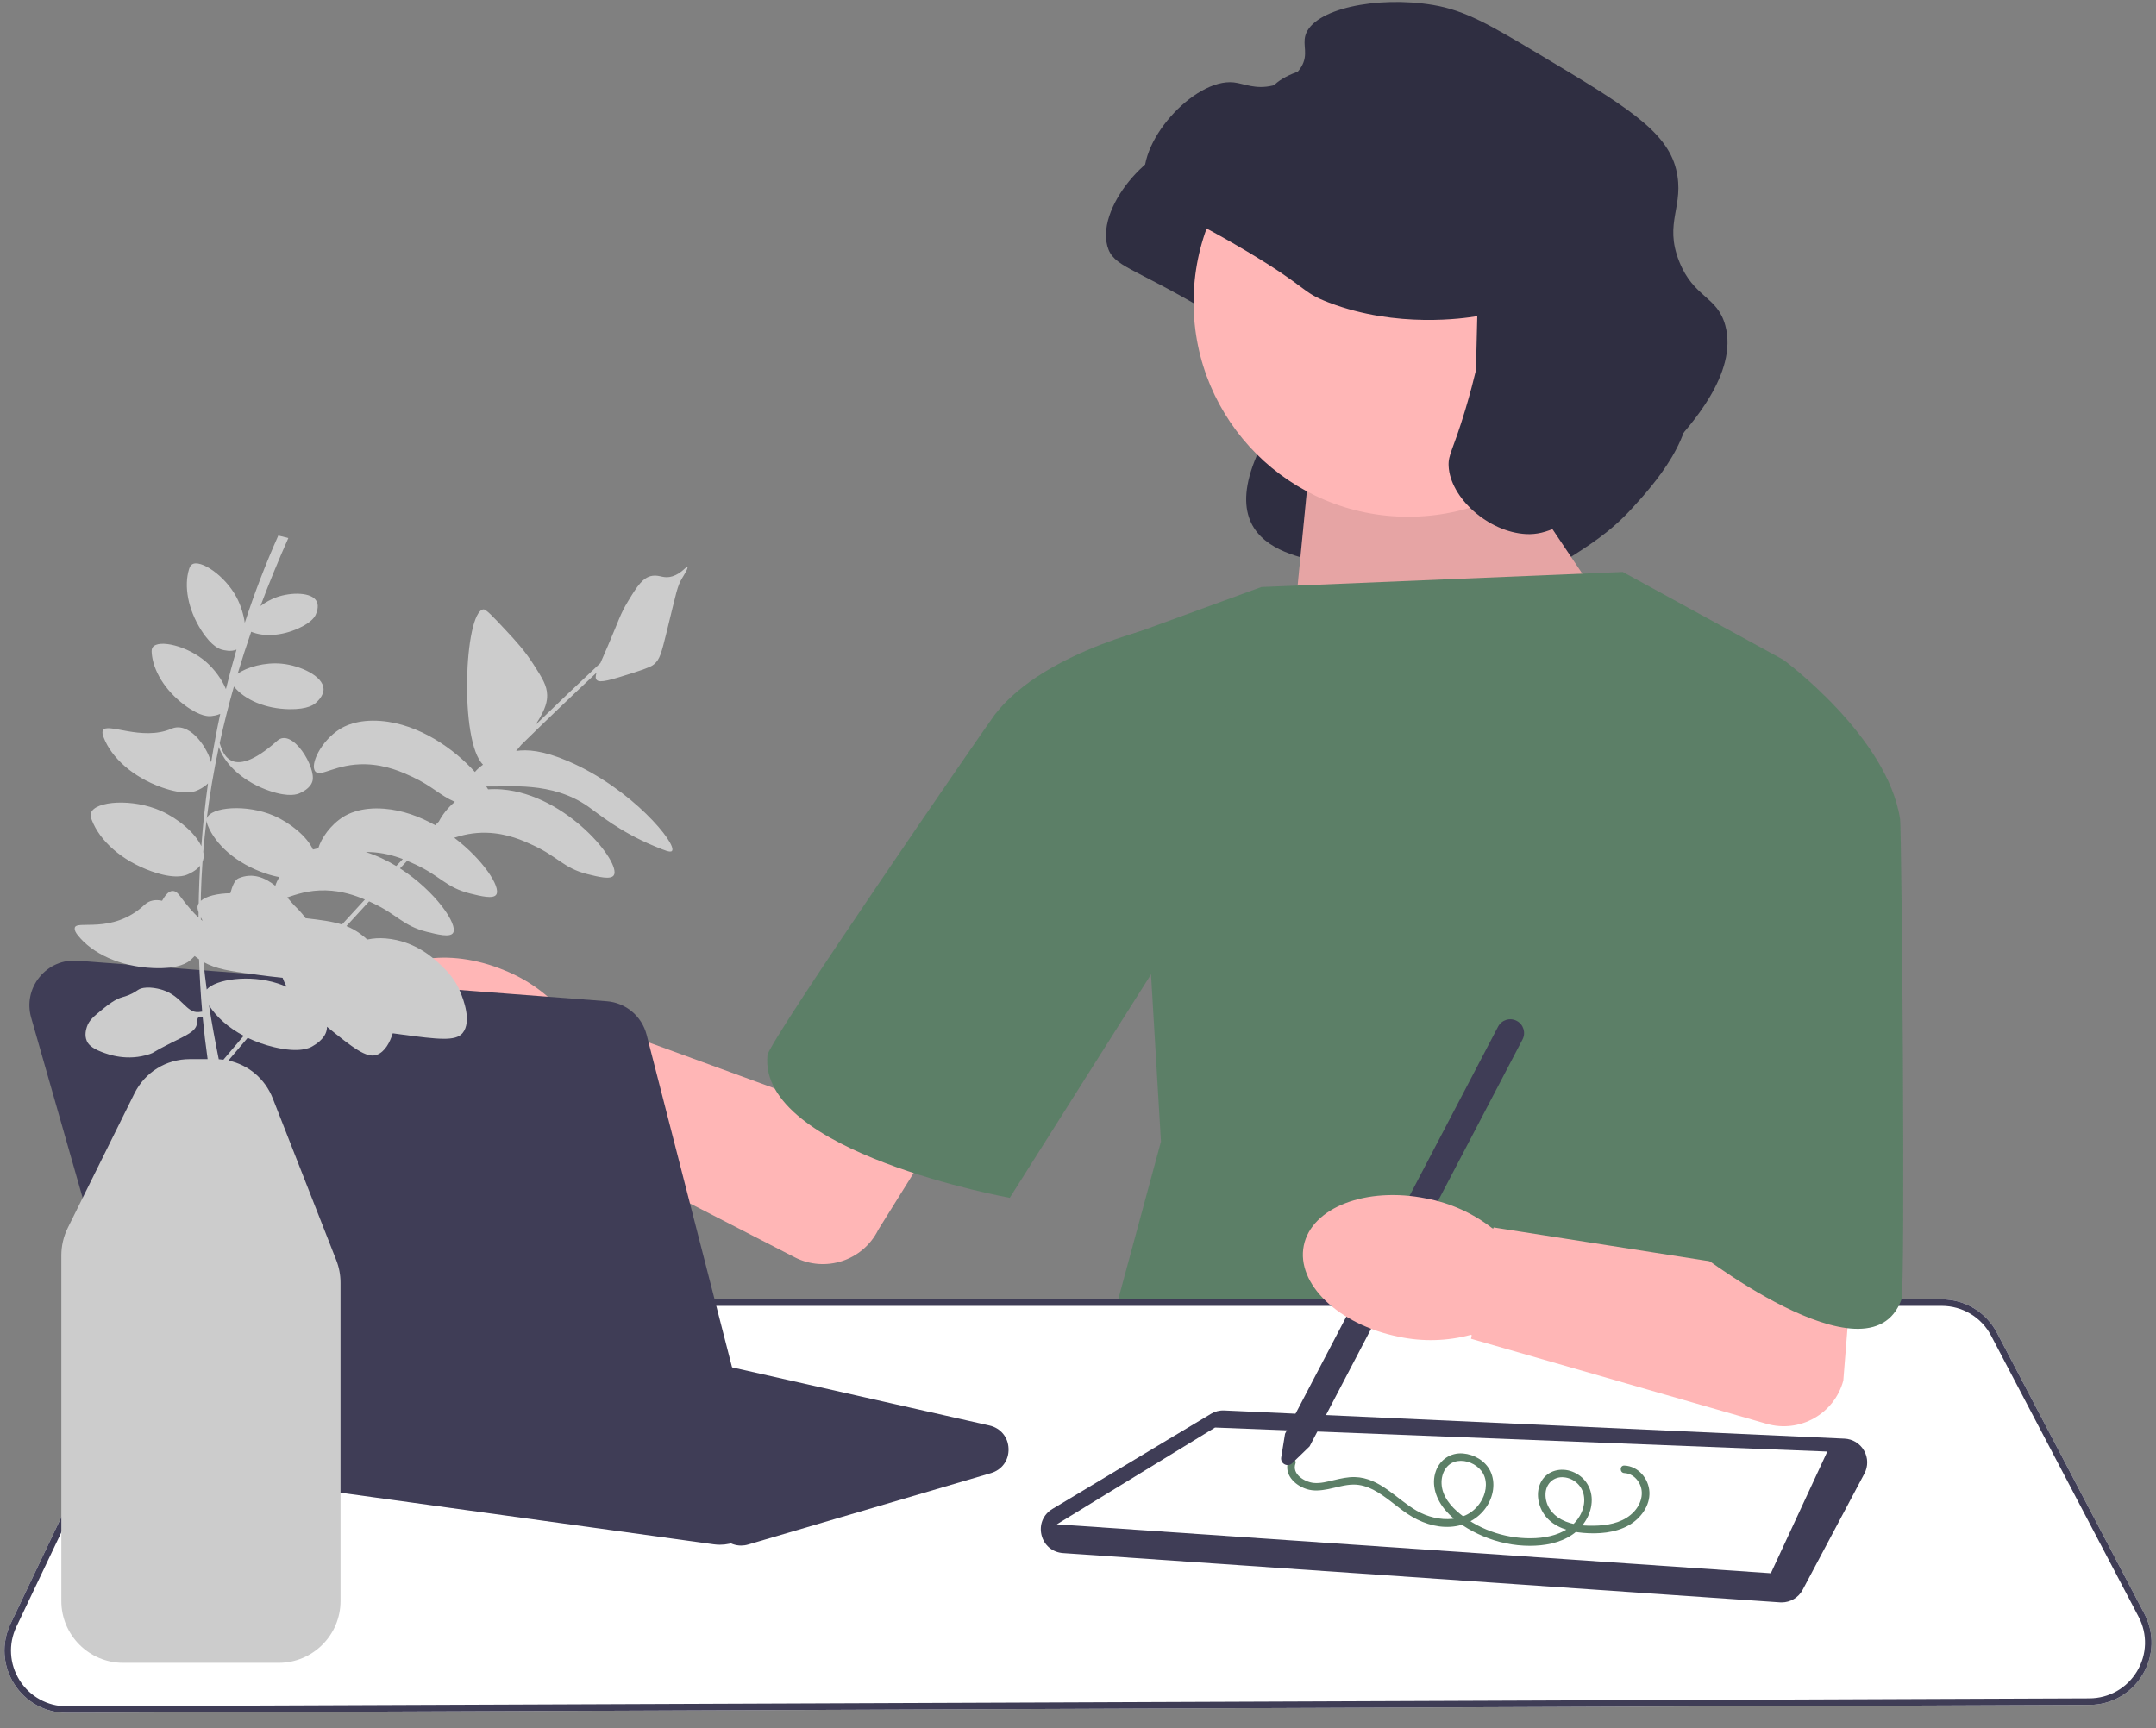
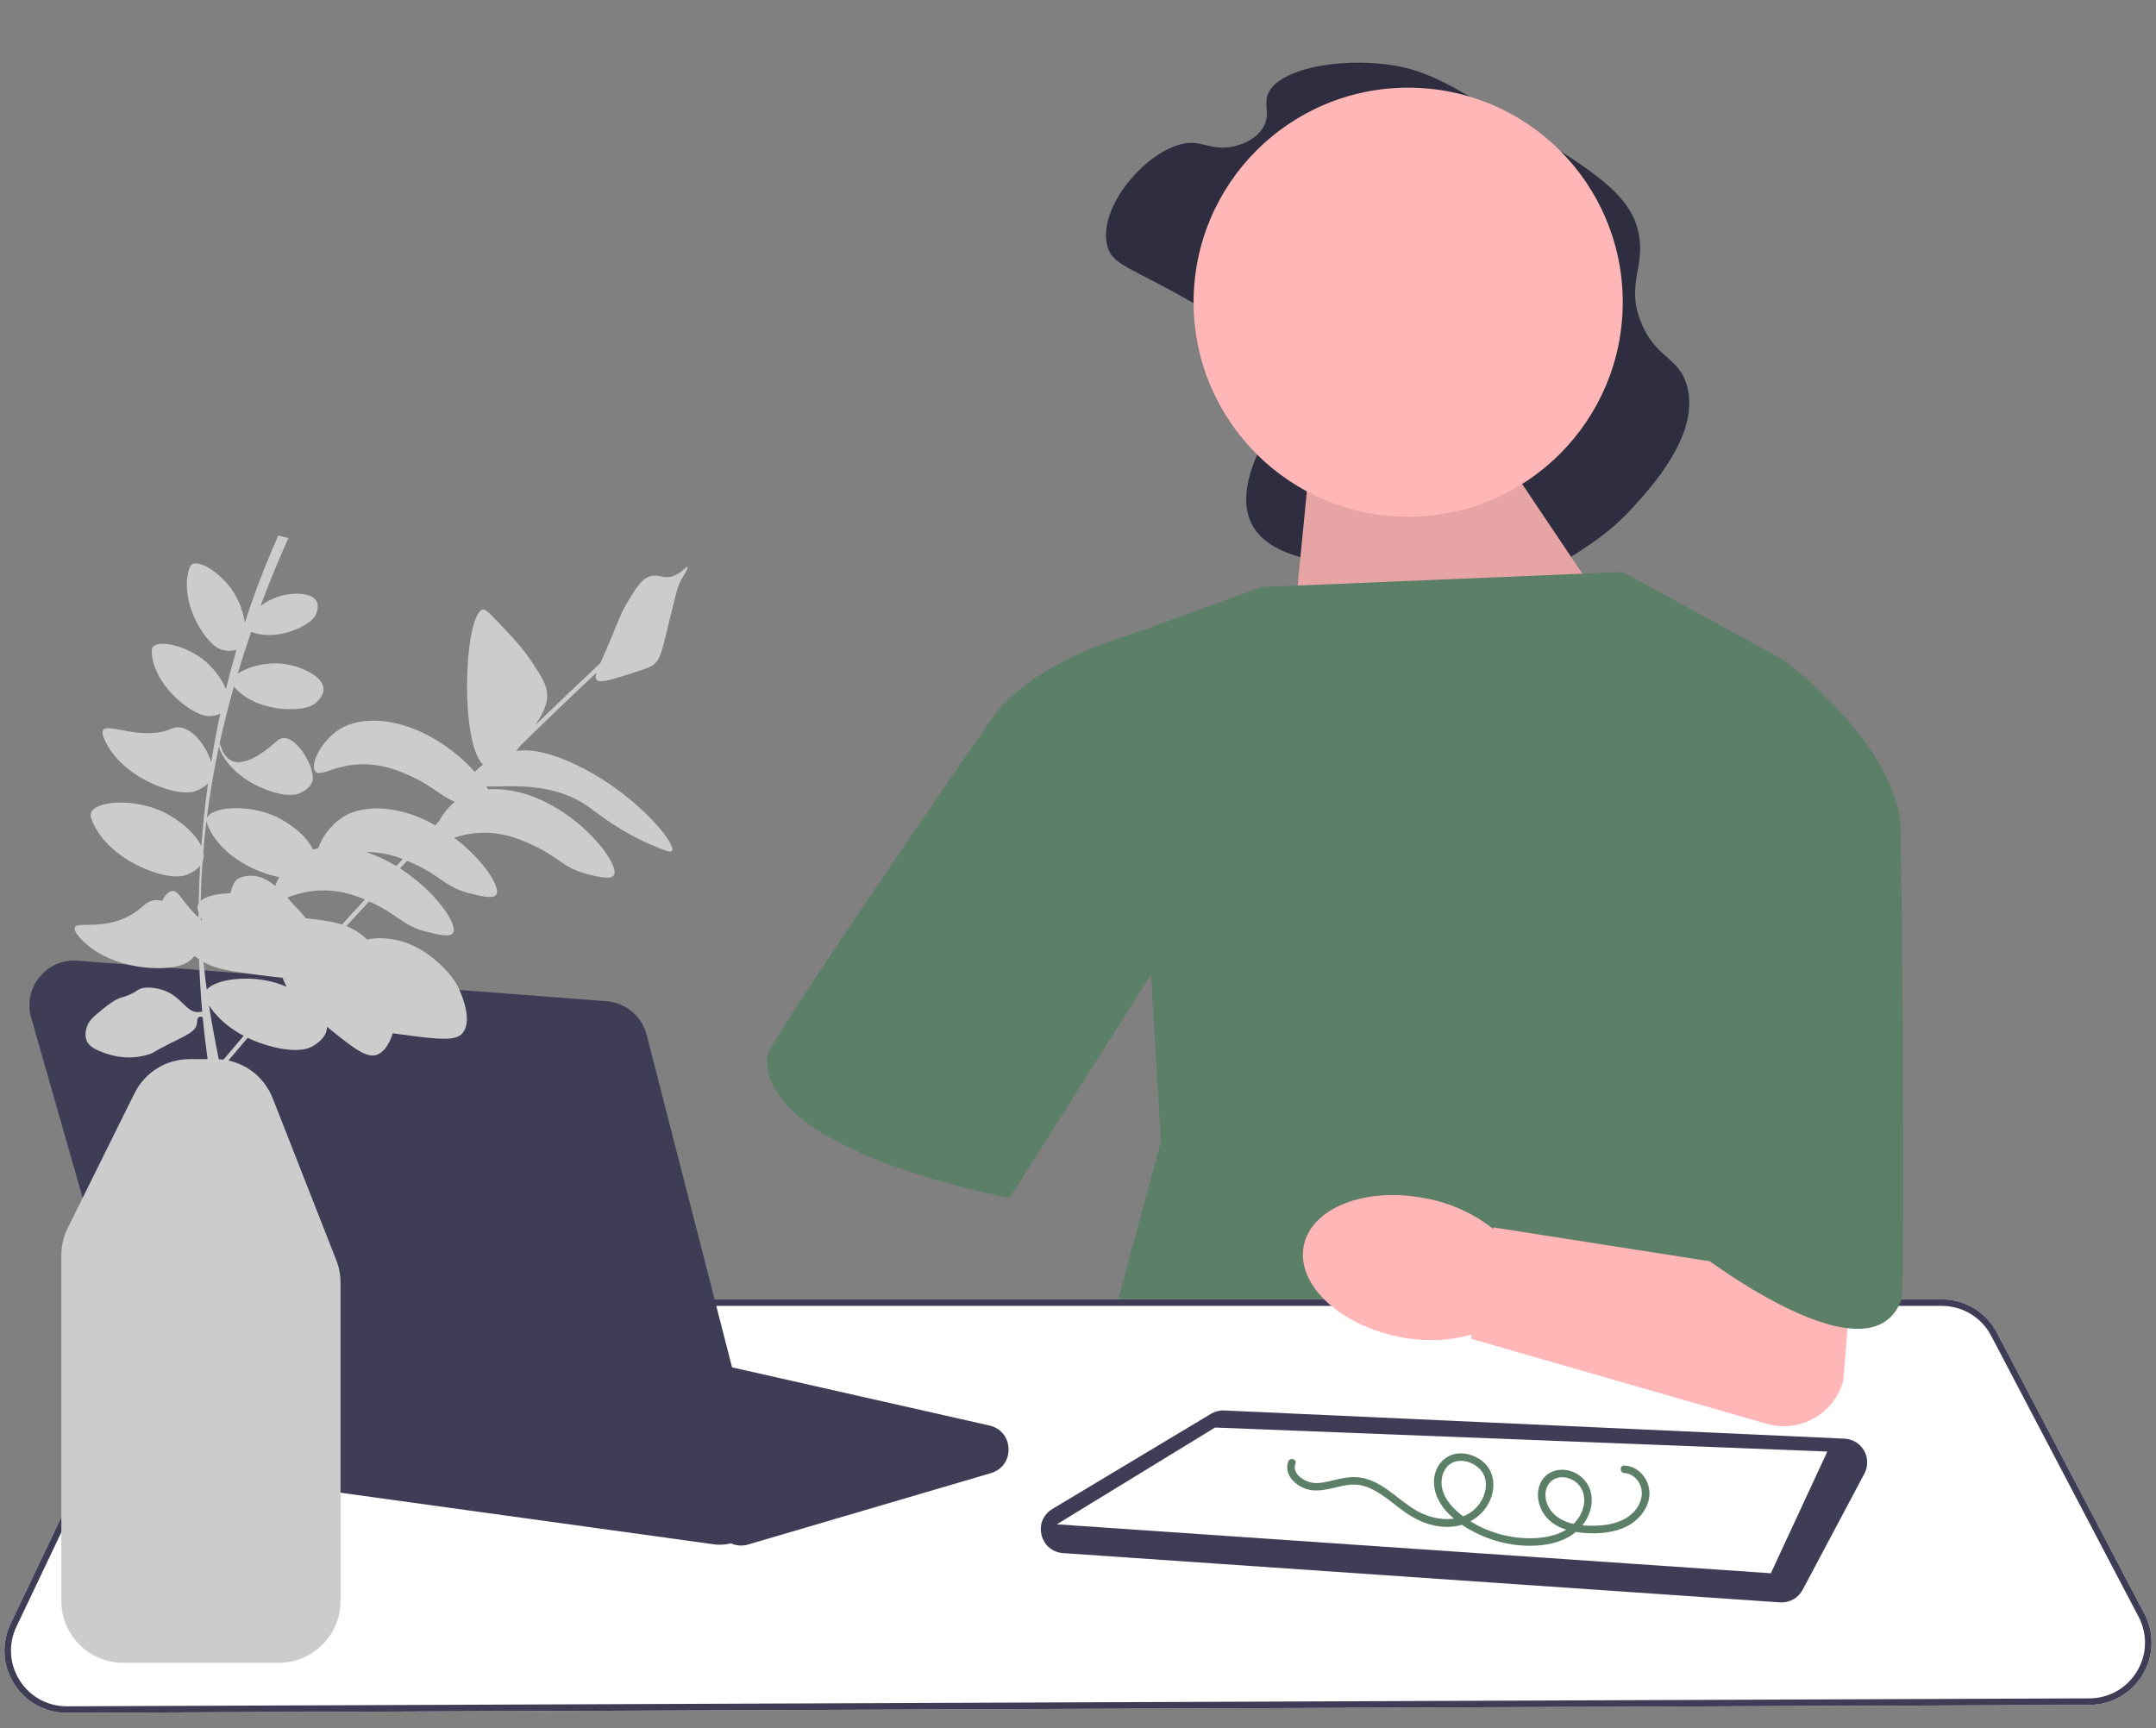
<svg xmlns="http://www.w3.org/2000/svg" width="126" height="101" viewBox="0 0 126 101" fill="none">
  <rect x="0" y="0" width="126" height="101" fill="#808080" stroke="none" />
  <g clip-path="url(#clip0_228_230)">
    <path d="M84.102 22.02C84.084 22.023 84.056 22.028 84.023 22.033C83.37 22.142 79.422 22.751 75.442 21.234C73.756 20.592 74.331 20.432 70.576 18.199C66.173 15.581 65.043 15.599 64.715 14.379C64.06 11.941 67.556 8.109 69.87 8.361C70.479 8.428 71.131 8.791 72.146 8.545C72.369 8.49 73.345 8.254 73.821 7.446C74.245 6.725 73.886 6.205 74.056 5.614C74.504 4.063 78.239 3.289 81.513 3.836C83.397 4.15 84.861 5.009 87.714 6.714C92.679 9.682 95.162 11.166 95.719 13.439C96.248 15.594 94.979 16.523 95.902 18.829C96.762 20.977 98.127 20.833 98.597 22.571C99.353 25.367 96.547 28.435 95.378 29.713C94.097 31.115 92.871 31.884 91.244 32.905C89.201 34.187 88.18 34.827 86.953 34.762C84.727 34.644 78.113 35.046 78.026 33.204C77.994 32.514 69.972 33.079 73.922 25.647C74.407 24.736 83.898 25.71 84.023 25.186" fill="#2F2E41" />
    <path d="M87.943 26.776L94.765 36.952L75.182 40.913L76.429 28.172L87.943 26.776Z" fill="#FFB6B6" />
    <path opacity="0.1" d="M87.943 26.776L94.765 36.952L75.182 40.913L76.429 28.172L87.943 26.776Z" fill="black" />
    <path d="M73.715 34.312L94.837 33.432L104.225 38.566L103.785 71.569L113.612 90.197L64.034 80.809L67.848 66.728L66.088 37.099L73.715 34.312Z" fill="#5C7F67" />
    <path d="M0.829 98.426C0.154 97.363 0.075 96.05 0.616 94.913L8.655 78.022C9.255 76.761 10.544 75.947 11.941 75.947H113.481C114.838 75.947 116.073 76.694 116.703 77.895L125.32 94.321C125.915 95.457 125.876 96.79 125.215 97.888C124.554 98.987 123.394 99.646 122.112 99.651L3.916 100.116H3.901C2.648 100.116 1.5 99.485 0.829 98.426Z" fill="white" />
    <path d="M0.829 98.426C0.154 97.363 0.075 96.05 0.616 94.913L8.655 78.022C9.255 76.761 10.544 75.947 11.941 75.947H113.481C114.838 75.947 116.073 76.694 116.703 77.895L125.32 94.321C125.915 95.457 125.876 96.79 125.215 97.888C124.554 98.987 123.394 99.646 122.112 99.651L3.916 100.116H3.901C2.648 100.116 1.5 99.485 0.829 98.426ZM11.941 76.329C10.691 76.329 9.537 77.058 9 78.186L0.961 95.077C0.476 96.095 0.548 97.27 1.151 98.222C1.752 99.169 2.779 99.734 3.901 99.734H3.914L122.11 99.269C123.258 99.264 124.296 98.674 124.888 97.691C125.48 96.708 125.515 95.515 124.982 94.499L116.365 78.073C115.801 76.997 114.695 76.329 113.481 76.329H11.941Z" fill="#3F3D56" />
    <path d="M104.027 93.659L62.124 90.778C61.505 90.735 61.012 90.318 60.867 89.715C60.722 89.112 60.972 88.516 61.504 88.198L70.769 82.638C71.005 82.497 71.275 82.428 71.548 82.441L107.794 84.089C108.273 84.11 108.701 84.372 108.939 84.789C109.176 85.205 109.184 85.707 108.959 86.131L105.35 92.924C105.108 93.379 104.633 93.662 104.122 93.662C104.09 93.662 104.058 93.661 104.027 93.659Z" fill="#3F3D56" />
    <path d="M61.761 89.097L103.491 91.957L106.792 84.843L71.009 83.44L61.761 89.097Z" fill="white" />
    <path d="M82.296 30.204C89.222 30.204 94.836 24.589 94.836 17.664C94.836 10.738 89.222 5.124 82.296 5.124C75.37 5.124 69.756 10.738 69.756 17.664C69.756 24.589 75.37 30.204 82.296 30.204Z" fill="#FFB6B6" />
-     <path d="M86.335 18.475C86.317 18.478 86.29 18.483 86.256 18.489C85.603 18.597 81.655 19.206 77.675 17.69C75.989 17.047 76.564 16.887 72.809 14.654C68.406 12.036 67.276 12.054 66.948 10.834C66.294 8.396 69.79 4.564 72.103 4.816C72.713 4.883 73.365 5.246 74.379 5C74.603 4.946 75.578 4.709 76.054 3.901C76.478 3.18 76.119 2.661 76.29 2.07C76.738 0.518 80.472 -0.256 83.747 0.291C85.63 0.606 87.095 1.465 89.947 3.17C94.912 6.137 97.395 7.621 97.953 9.894C98.482 12.049 97.213 12.978 98.136 15.284C98.995 17.432 100.36 17.288 100.83 19.026C101.586 21.822 98.78 24.89 97.611 26.168C96.33 27.57 95.104 28.339 93.477 29.36C91.435 30.642 90.414 31.283 89.186 31.217C86.96 31.099 84.746 29.082 84.66 27.24C84.628 26.55 84.916 26.343 85.628 23.97C85.925 22.981 86.131 22.165 86.257 21.641" fill="#2F2E41" />
    <path d="M94.93 85.661C95.737 85.693 96.351 86.416 96.395 87.199C96.441 88.012 95.876 88.761 95.197 89.148C94.402 89.601 93.409 89.674 92.513 89.596C91.708 89.526 90.831 89.275 90.313 88.61C89.876 88.05 89.716 87.205 90.087 86.569C90.455 85.939 91.237 85.765 91.891 86.018C92.584 86.286 93.019 86.915 93.024 87.66C93.028 88.485 92.552 89.247 91.883 89.703C91.162 90.195 90.255 90.353 89.396 90.351C88.461 90.349 87.53 90.153 86.67 89.788C85.864 89.447 85.058 88.954 84.482 88.285C83.941 87.658 83.618 86.787 83.918 85.974C84.164 85.306 84.785 84.897 85.497 84.954C86.149 85.006 86.808 85.384 87.097 85.986C87.424 86.665 87.277 87.48 86.862 88.088C86.382 88.789 85.624 89.183 84.782 89.24C83.887 89.301 82.999 88.982 82.263 88.49C81.58 88.034 80.98 87.451 80.248 87.072C79.895 86.89 79.511 86.774 79.112 86.774C78.604 86.775 78.115 86.942 77.621 87.039C77.202 87.121 76.77 87.169 76.357 87.035C76.003 86.92 75.672 86.71 75.449 86.409C75.238 86.124 75.164 85.767 75.284 85.429C75.377 85.164 75.803 85.278 75.708 85.546C75.49 86.165 76.239 86.619 76.763 86.676C77.161 86.719 77.571 86.604 77.955 86.514C78.355 86.42 78.764 86.325 79.178 86.335C80.643 86.371 81.612 87.623 82.793 88.303C84.035 89.017 85.854 89.067 86.614 87.647C86.891 87.132 86.948 86.446 86.568 85.965C86.252 85.563 85.69 85.323 85.181 85.401C84.542 85.499 84.224 86.108 84.247 86.713C84.275 87.454 84.792 88.056 85.342 88.499C86.568 89.487 88.194 89.99 89.761 89.902C90.497 89.86 91.279 89.669 91.85 89.179C92.344 88.756 92.681 88.068 92.562 87.409C92.46 86.838 91.981 86.405 91.403 86.348C90.812 86.289 90.35 86.709 90.323 87.3C90.293 87.964 90.688 88.519 91.26 88.821C91.908 89.164 92.694 89.207 93.412 89.169C94.174 89.129 94.969 88.929 95.502 88.348C95.957 87.853 96.13 87.118 95.71 86.545C95.525 86.292 95.247 86.114 94.93 86.101C94.648 86.09 94.646 85.65 94.93 85.661Z" fill="#5C7F67" />
-     <path d="M74.875 85.19L75.1 83.803L87.549 60.008C87.755 59.614 88.244 59.461 88.638 59.668C89.032 59.874 89.185 60.362 88.978 60.756L76.535 84.54L75.517 85.526C75.397 85.642 75.224 85.667 75.075 85.589C74.927 85.512 74.849 85.355 74.875 85.19Z" fill="#3F3D56" />
    <path d="M83.36 70.052C84.765 70.316 86.086 70.913 87.212 71.792L87.276 71.806L87.288 71.743L100.857 73.868L99.874 55.821L110.157 50.189L107.726 80.695C107.2 82.643 105.178 83.781 103.239 83.219L85.968 78.251L86.011 78.039L85.95 78.023C84.57 78.395 83.121 78.431 81.723 78.128C78.218 77.419 75.743 75.035 76.195 72.805C76.647 70.574 79.854 69.341 83.36 70.052Z" fill="#FFB6B6" />
    <path d="M92.637 41.793L104.224 38.566C104.224 38.566 110.312 43.039 111.045 47.88C111.132 48.456 111.374 75.272 111.118 75.969C109.223 81.135 98.797 72.889 98.797 72.889L92.637 41.793Z" fill="#5C7F67" />
    <path d="M42.375 89.99L41.174 88.96C40.995 88.807 40.777 88.706 40.545 88.667L13.778 84.206C13.167 84.104 12.716 83.662 12.6 83.054C12.485 82.445 12.743 81.87 13.274 81.551L22.823 75.821C23.142 75.63 23.518 75.57 23.881 75.652L57.819 83.319C58.479 83.468 58.919 84.001 58.941 84.677C58.963 85.353 58.557 85.914 57.908 86.105L43.718 90.278C43.584 90.318 43.446 90.337 43.31 90.337C42.971 90.337 42.64 90.217 42.375 89.99Z" fill="#3F3D56" />
-     <path d="M29.485 56.717C30.812 57.249 31.992 58.09 32.927 59.171L32.986 59.197L33.011 59.137L45.911 63.849L59.685 41.547L67.299 46.267L51.329 71.876C50.435 73.686 48.232 74.41 46.438 73.485L30.455 65.267L30.539 65.067L30.483 65.039C29.056 65.137 27.627 64.892 26.315 64.324C23.014 62.95 21.047 60.132 21.922 58.031C22.797 55.93 26.182 55.342 29.485 56.717Z" fill="#FFB6B6" />
    <path d="M74.46 45.574L68.368 36.463C68.368 36.463 61.118 37.898 58.132 41.777C57.759 42.262 44.936 60.859 44.853 61.671C44.275 67.352 59.012 70.013 59.012 70.013L74.46 45.574Z" fill="#5C7F67" />
    <path d="M41.712 90.264L11.029 86.023C10.002 85.881 9.154 85.145 8.869 84.148L1.822 59.484C1.584 58.648 1.762 57.782 2.311 57.109C2.861 56.435 3.673 56.087 4.54 56.153L35.453 58.522C36.572 58.607 37.51 59.395 37.789 60.481L44.606 87.018C44.824 87.865 44.606 88.76 44.024 89.413C43.523 89.975 42.813 90.289 42.072 90.289C41.952 90.289 41.832 90.28 41.712 90.264Z" fill="#3F3D56" />
    <path d="M34.873 39.744C35.052 39.941 35.703 39.74 36.998 39.33C37.981 39.019 38.133 38.905 38.227 38.824C38.556 38.538 38.642 38.237 38.968 36.909C39.553 34.526 39.571 34.289 39.871 33.783C39.975 33.609 40.236 33.194 40.172 33.142C40.107 33.089 39.824 33.522 39.301 33.685C38.792 33.845 38.563 33.59 38.128 33.654C37.566 33.739 37.232 34.273 36.707 35.137C36.243 35.902 36.185 36.21 35.534 37.731C35.349 38.161 35.201 38.495 35.087 38.758C33.809 39.951 32.542 41.159 31.286 42.378C31.31 42.341 31.333 42.306 31.353 42.276C31.909 41.422 31.985 40.964 31.977 40.621C31.963 40.065 31.698 39.642 31.168 38.817C30.648 38.01 30.155 37.477 29.562 36.841C28.784 36.008 28.395 35.591 28.24 35.618C27.134 35.814 26.838 43.346 28.23 44.694C28.035 44.833 27.873 44.979 27.756 45.123C26.564 43.8 24.523 42.322 22.262 42.14C20.869 42.028 20.099 42.465 19.86 42.616C18.754 43.31 18.097 44.7 18.427 45.092C18.735 45.458 19.624 44.627 21.367 44.672C22.583 44.704 23.533 45.145 24.097 45.407C25.279 45.957 25.712 46.497 26.584 46.867C26.175 47.204 25.852 47.624 25.648 48.017C25.578 48.089 25.508 48.162 25.437 48.235C24.537 47.728 23.524 47.356 22.462 47.27C21.068 47.158 20.298 47.596 20.059 47.746C19.314 48.214 18.774 48.997 18.601 49.578C18.488 49.601 18.384 49.627 18.288 49.655C17.95 48.892 16.945 48.087 16.01 47.681C14.401 46.982 12.311 47.167 12.088 47.832C12.081 47.853 12.079 47.874 12.076 47.895C12.252 46.472 12.491 45.059 12.791 43.656C12.801 43.696 12.813 43.736 12.831 43.779C13.228 44.776 14.301 45.734 15.764 46.231C16.912 46.62 17.393 46.418 17.515 46.362C17.632 46.308 18.136 46.092 18.259 45.661C18.488 44.864 17.086 42.507 16.202 43.297C13.36 45.838 12.97 43.781 12.839 43.434C13.081 42.325 13.359 41.223 13.671 40.126C13.676 40.133 13.681 40.139 13.687 40.146C14.307 40.899 15.502 41.43 16.906 41.453C18.009 41.471 18.369 41.163 18.459 41.08C18.545 41.001 18.921 40.674 18.908 40.267C18.885 39.513 17.544 38.899 16.47 38.793C15.482 38.695 14.417 38.997 13.889 39.381C14.134 38.56 14.398 37.742 14.68 36.928C15.402 37.223 16.424 37.184 17.428 36.734C18.256 36.364 18.418 36.009 18.456 35.916C18.492 35.827 18.659 35.452 18.508 35.153C18.228 34.599 17.014 34.608 16.176 34.903C15.832 35.024 15.504 35.211 15.223 35.422C15.722 34.087 16.267 32.763 16.852 31.448L16.265 31.301C15.517 32.981 14.865 34.682 14.305 36.403C14.235 35.898 14.061 35.361 13.831 34.924C13.155 33.64 11.711 32.677 11.223 32.989C11.125 33.052 11.084 33.154 11.046 33.275C10.747 34.25 10.973 35.598 11.761 36.837C12.38 37.809 12.856 37.945 12.98 37.976C13.085 38.002 13.49 38.114 13.822 37.97C13.599 38.736 13.392 39.506 13.203 40.279C12.976 39.716 12.529 39.116 12.056 38.7C10.966 37.743 9.273 37.36 8.928 37.827C8.86 37.92 8.858 38.03 8.866 38.156C8.936 39.174 9.628 40.353 10.807 41.227C11.733 41.914 12.227 41.871 12.354 41.855C12.428 41.846 12.654 41.823 12.872 41.725C12.67 42.664 12.493 43.608 12.341 44.556C12.035 43.496 10.998 42.173 10.019 42.594C8.281 43.341 6.239 42.193 6.014 42.695C5.956 42.826 6.004 42.96 6.06 43.106C6.51 44.282 7.753 45.42 9.46 46.025C10.8 46.5 11.367 46.27 11.511 46.206C11.606 46.163 11.921 46.032 12.156 45.787C11.987 47.005 11.858 48.23 11.767 49.459C11.405 48.669 10.384 47.835 9.429 47.406C7.754 46.652 5.563 46.817 5.319 47.51C5.271 47.648 5.309 47.782 5.366 47.932C5.828 49.138 7.104 50.307 8.856 50.928C10.231 51.415 10.813 51.179 10.961 51.113C11.069 51.065 11.45 50.906 11.694 50.603C11.662 51.171 11.638 51.741 11.623 52.311C11.619 52.474 11.616 52.636 11.613 52.799C11.593 52.831 11.576 52.863 11.565 52.897C11.518 53.037 11.55 53.171 11.605 53.317C11.604 53.421 11.603 53.524 11.602 53.627C11.296 53.349 10.93 52.931 10.49 52.336C10.093 51.799 9.717 52.193 9.474 52.65C9.095 52.566 8.733 52.618 8.448 52.884C6.539 54.667 4.398 53.721 4.367 54.253C4.359 54.407 4.441 54.529 4.544 54.661C5.378 55.726 7.015 56.503 8.959 56.584C10.485 56.649 10.994 56.234 11.122 56.123C11.167 56.083 11.267 55.999 11.376 55.88C11.463 55.95 11.548 56.013 11.634 56.071C11.667 57.092 11.727 58.111 11.816 59.129C11.744 59.136 11.675 59.148 11.623 59.153C10.884 59.228 10.635 58.231 9.519 57.867C9.148 57.746 8.433 57.614 8.057 57.867C8.003 57.903 7.818 58.04 7.531 58.159C7.361 58.229 7.232 58.262 7.18 58.276C6.722 58.401 6.298 58.745 6.011 58.977C5.472 59.414 5.202 59.633 5.075 60.03C5.036 60.155 4.924 60.506 5.075 60.848C5.147 61.01 5.314 61.25 5.952 61.491C6.332 61.634 7.439 62.052 8.759 61.608C9.059 61.507 8.83 61.543 9.986 60.965C10.896 60.51 11.428 60.293 11.506 59.854C11.534 59.7 11.506 59.512 11.623 59.445C11.688 59.408 11.767 59.426 11.845 59.454C11.922 60.273 12.018 61.09 12.134 61.905H11.092C9.71 61.905 8.469 62.674 7.856 63.913L3.961 71.77C3.715 72.266 3.585 72.821 3.585 73.375V93.579C3.585 95.571 5.206 97.192 7.198 97.192H16.288C18.281 97.192 19.901 95.571 19.901 93.579V74.975C19.901 74.521 19.817 74.077 19.651 73.655L15.94 64.198C15.489 63.051 14.514 62.239 13.349 61.988C13.723 61.545 14.097 61.102 14.475 60.661C14.95 60.89 15.472 61.078 16.034 61.21C17.521 61.56 18.099 61.248 18.246 61.163C18.385 61.081 18.991 60.748 19.094 60.194C19.105 60.135 19.109 60.075 19.108 60.014C20.631 61.252 21.425 61.862 22.006 61.659C22.505 61.484 22.79 60.911 22.953 60.396C23.123 60.42 23.304 60.444 23.497 60.47C25.582 60.748 26.633 60.878 27.035 60.383C27.592 59.7 27.064 58.382 26.918 58.018C26.602 57.228 26.115 56.748 25.813 56.456C25.42 56.076 24.301 54.994 22.539 54.85C22.156 54.818 21.812 54.843 21.462 54.916C21.34 54.804 21.211 54.695 21.069 54.591C20.799 54.393 20.532 54.246 20.244 54.131C20.685 53.648 21.127 53.167 21.571 52.687C21.642 52.719 21.708 52.75 21.77 52.779C23.225 53.454 23.545 54.116 24.944 54.465C25.579 54.623 26.298 54.802 26.476 54.533C26.792 54.055 25.45 52.088 23.377 50.757C23.516 50.609 23.657 50.462 23.797 50.314C23.986 50.394 24.153 50.471 24.296 50.537C25.751 51.213 26.071 51.875 27.47 52.224C28.105 52.382 28.824 52.56 29.002 52.291C29.284 51.865 28.246 50.253 26.546 48.965C27.013 48.817 27.632 48.653 28.434 48.674C29.65 48.706 30.6 49.147 31.164 49.409C32.619 50.084 32.938 50.746 34.338 51.095C34.973 51.253 35.692 51.432 35.87 51.163C36.34 50.452 33.148 46.449 29.329 46.142C29.033 46.118 28.767 46.12 28.526 46.138C28.492 46.082 28.456 46.026 28.418 45.968C29.71 46.01 32.233 45.64 34.38 47.148C35 47.583 36.203 48.605 38.216 49.446C38.859 49.714 39.183 49.846 39.272 49.736C39.591 49.341 36.938 46.093 33.207 44.492C31.728 43.858 30.814 43.798 30.164 43.894C30.264 43.78 30.361 43.662 30.455 43.543C31.908 42.118 33.38 40.708 34.864 39.317C34.792 39.539 34.795 39.658 34.873 39.744ZM16.227 57.48C14.586 56.949 12.599 57.234 12.081 57.838C12.008 57.303 11.944 56.766 11.892 56.229C12.64 56.646 13.42 56.758 14.9 56.956C15.53 57.04 16.064 57.11 16.516 57.154C16.577 57.318 16.642 57.466 16.717 57.608C16.726 57.624 16.735 57.64 16.744 57.656L16.731 57.671C16.562 57.598 16.393 57.533 16.227 57.48ZM11.867 50.282C11.914 50.127 11.915 49.962 11.879 49.791C11.93 49.173 11.994 48.558 12.069 47.944C12.068 48.038 12.097 48.132 12.138 48.234C12.594 49.38 13.827 50.48 15.507 51.05C15.821 51.157 16.09 51.224 16.321 51.265C16.219 51.442 16.141 51.615 16.09 51.775C15.517 51.315 14.779 50.98 13.943 51.336C13.715 51.432 13.58 51.786 13.462 52.208C12.69 52.222 12.044 52.383 11.736 52.656C11.738 52.542 11.737 52.428 11.74 52.314C11.757 51.665 11.789 51.017 11.835 50.372C11.847 50.343 11.858 50.313 11.867 50.282ZM11.738 53.624C11.771 53.692 11.808 53.76 11.846 53.827C11.812 53.802 11.776 53.775 11.74 53.745C11.739 53.705 11.739 53.664 11.738 53.624ZM13.058 61.938C12.968 61.926 12.877 61.918 12.785 61.913C12.574 60.862 12.378 59.813 12.215 58.761C12.645 59.443 13.347 60.068 14.241 60.542C13.844 61.006 13.451 61.472 13.058 61.938ZM19.984 54.038C19.425 53.859 18.768 53.773 17.859 53.667C17.629 53.347 17.391 53.111 17.216 52.941C17.121 52.849 16.975 52.667 16.786 52.454C17.276 52.297 18.007 52.016 19.04 52.044C19.979 52.068 20.758 52.337 21.325 52.578C20.876 53.063 20.43 53.55 19.984 54.038ZM23.156 50.62C22.606 50.288 22.01 50.003 21.382 49.803C21.443 49.803 21.503 49.801 21.566 49.802C22.345 49.823 23.013 50.011 23.542 50.213C23.413 50.348 23.285 50.484 23.156 50.62Z" fill="#CCCCCC" />
  </g>
  <defs>
    <clipPath id="clip0_228_230">
      <rect width="125.48" height="100" fill="white" transform="translate(0.26 0.116)" />
    </clipPath>
  </defs>
</svg>